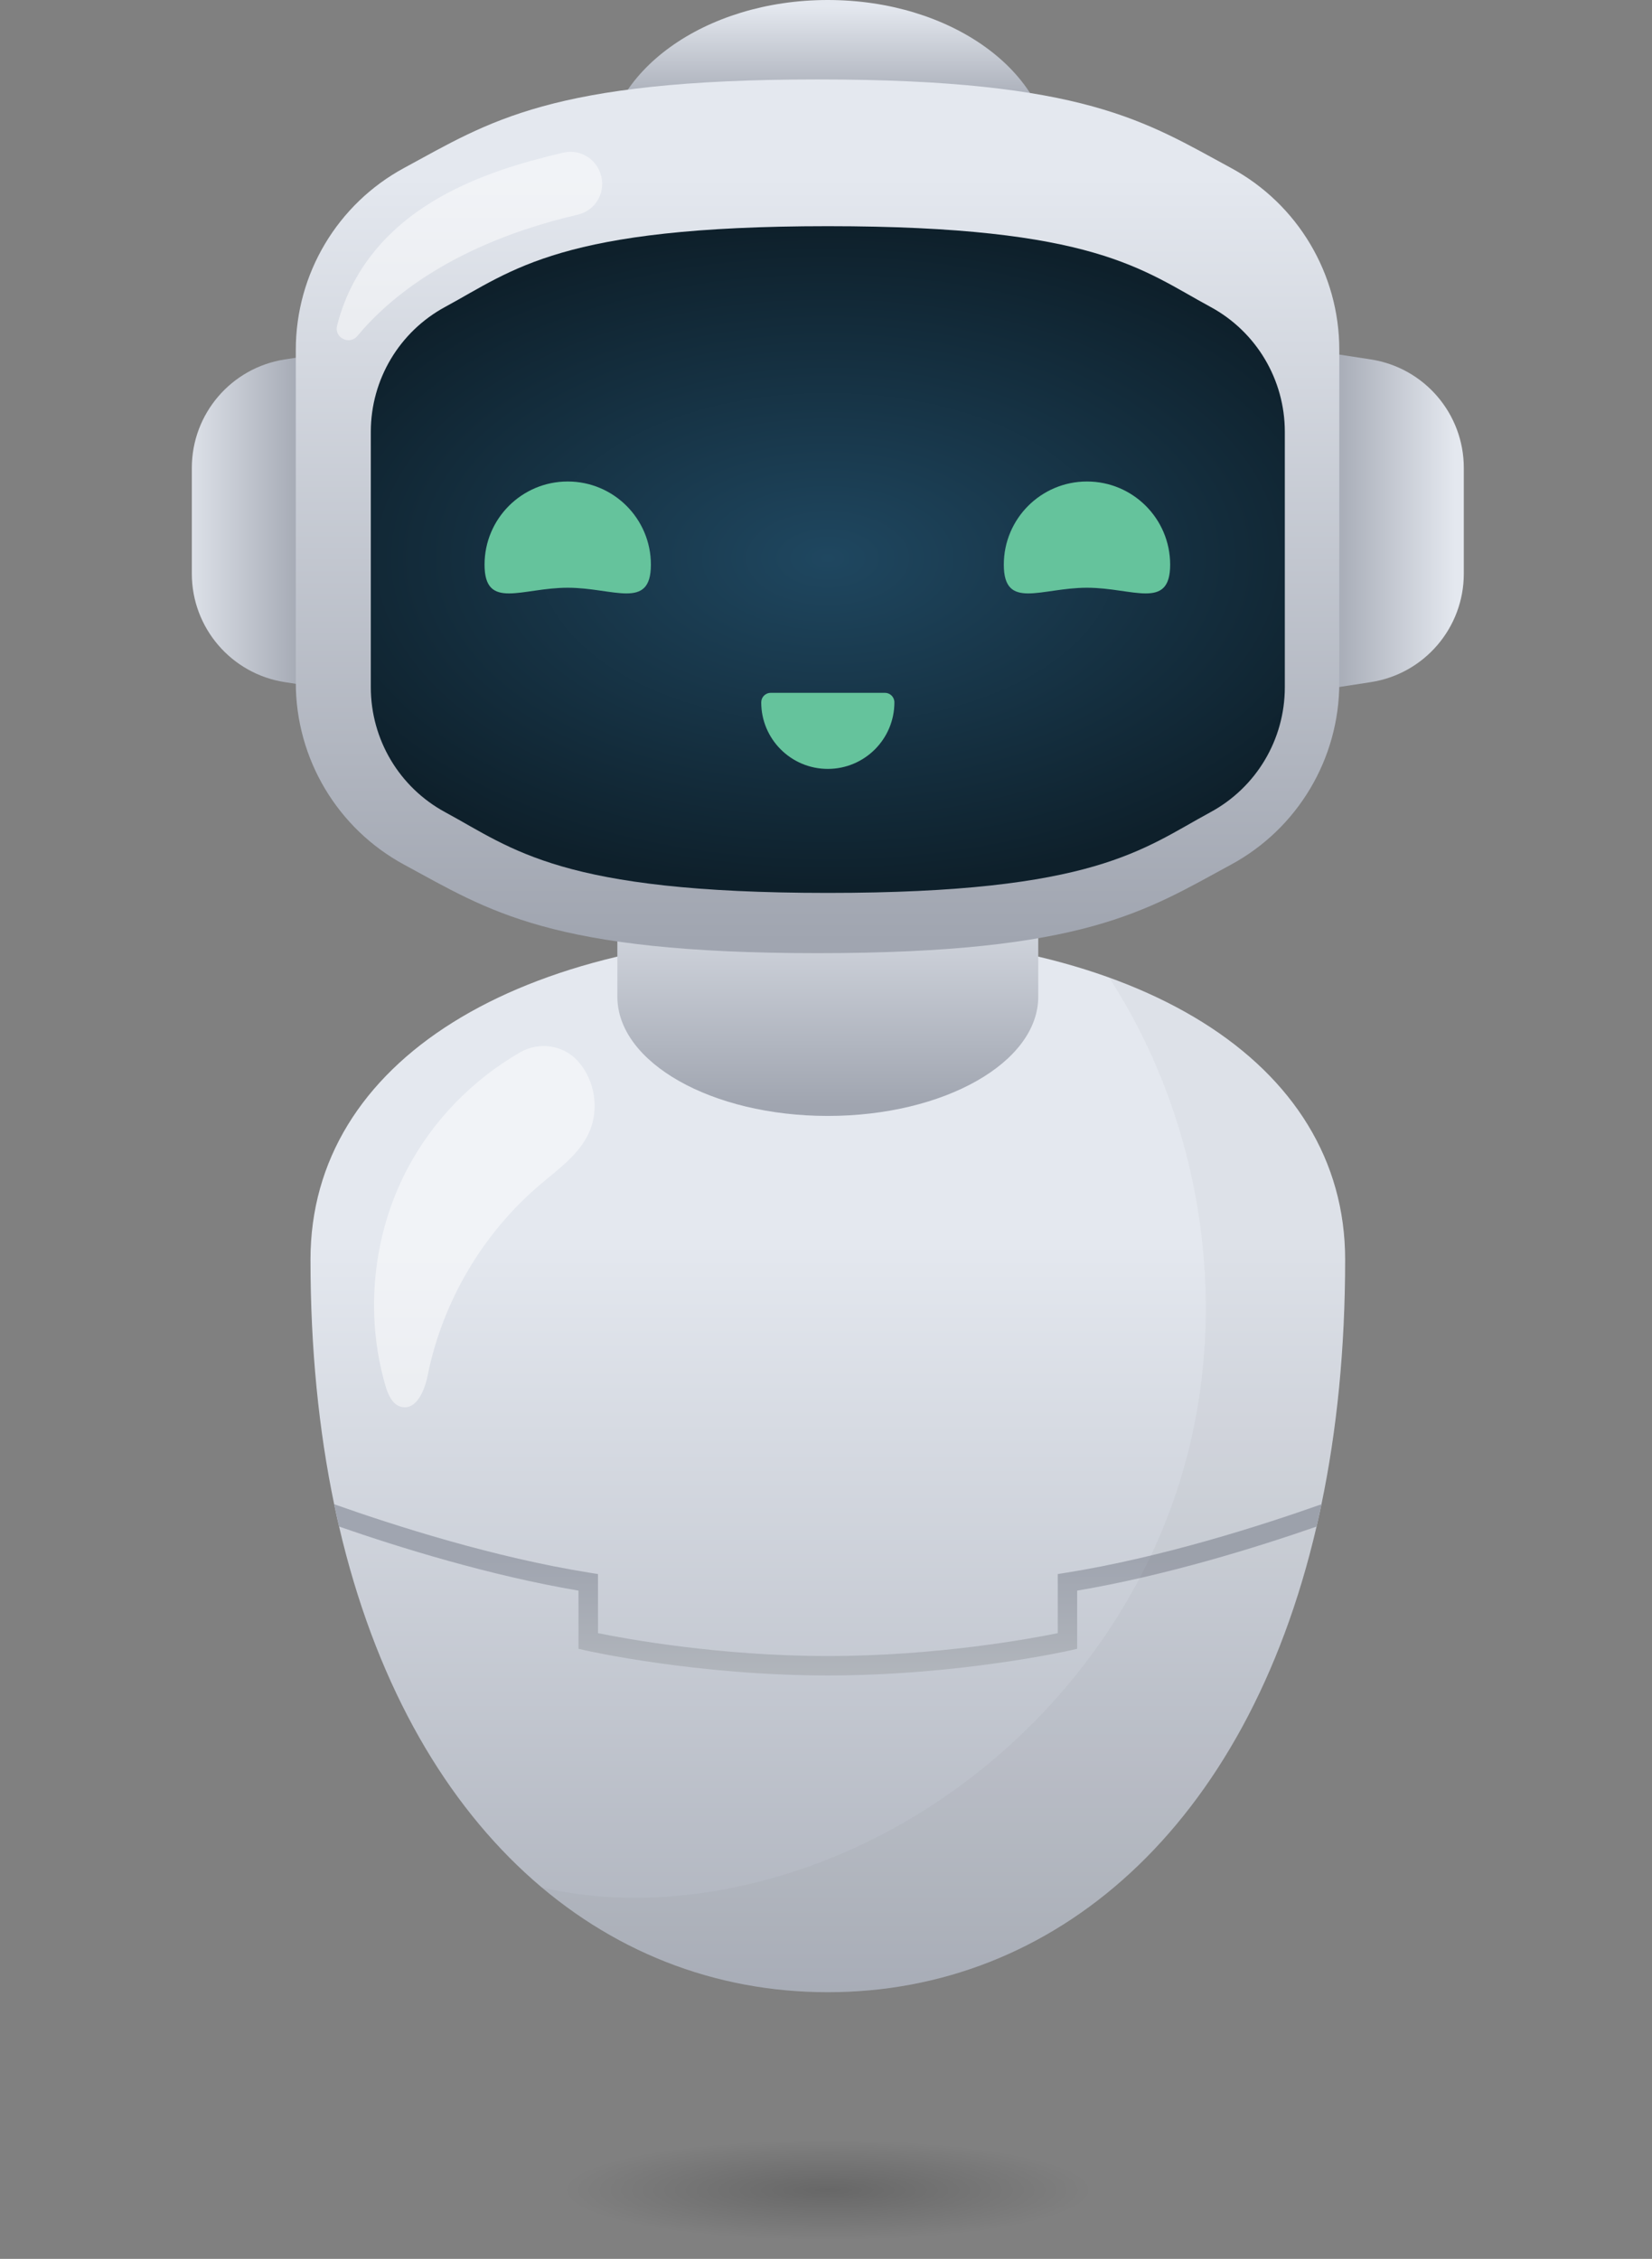
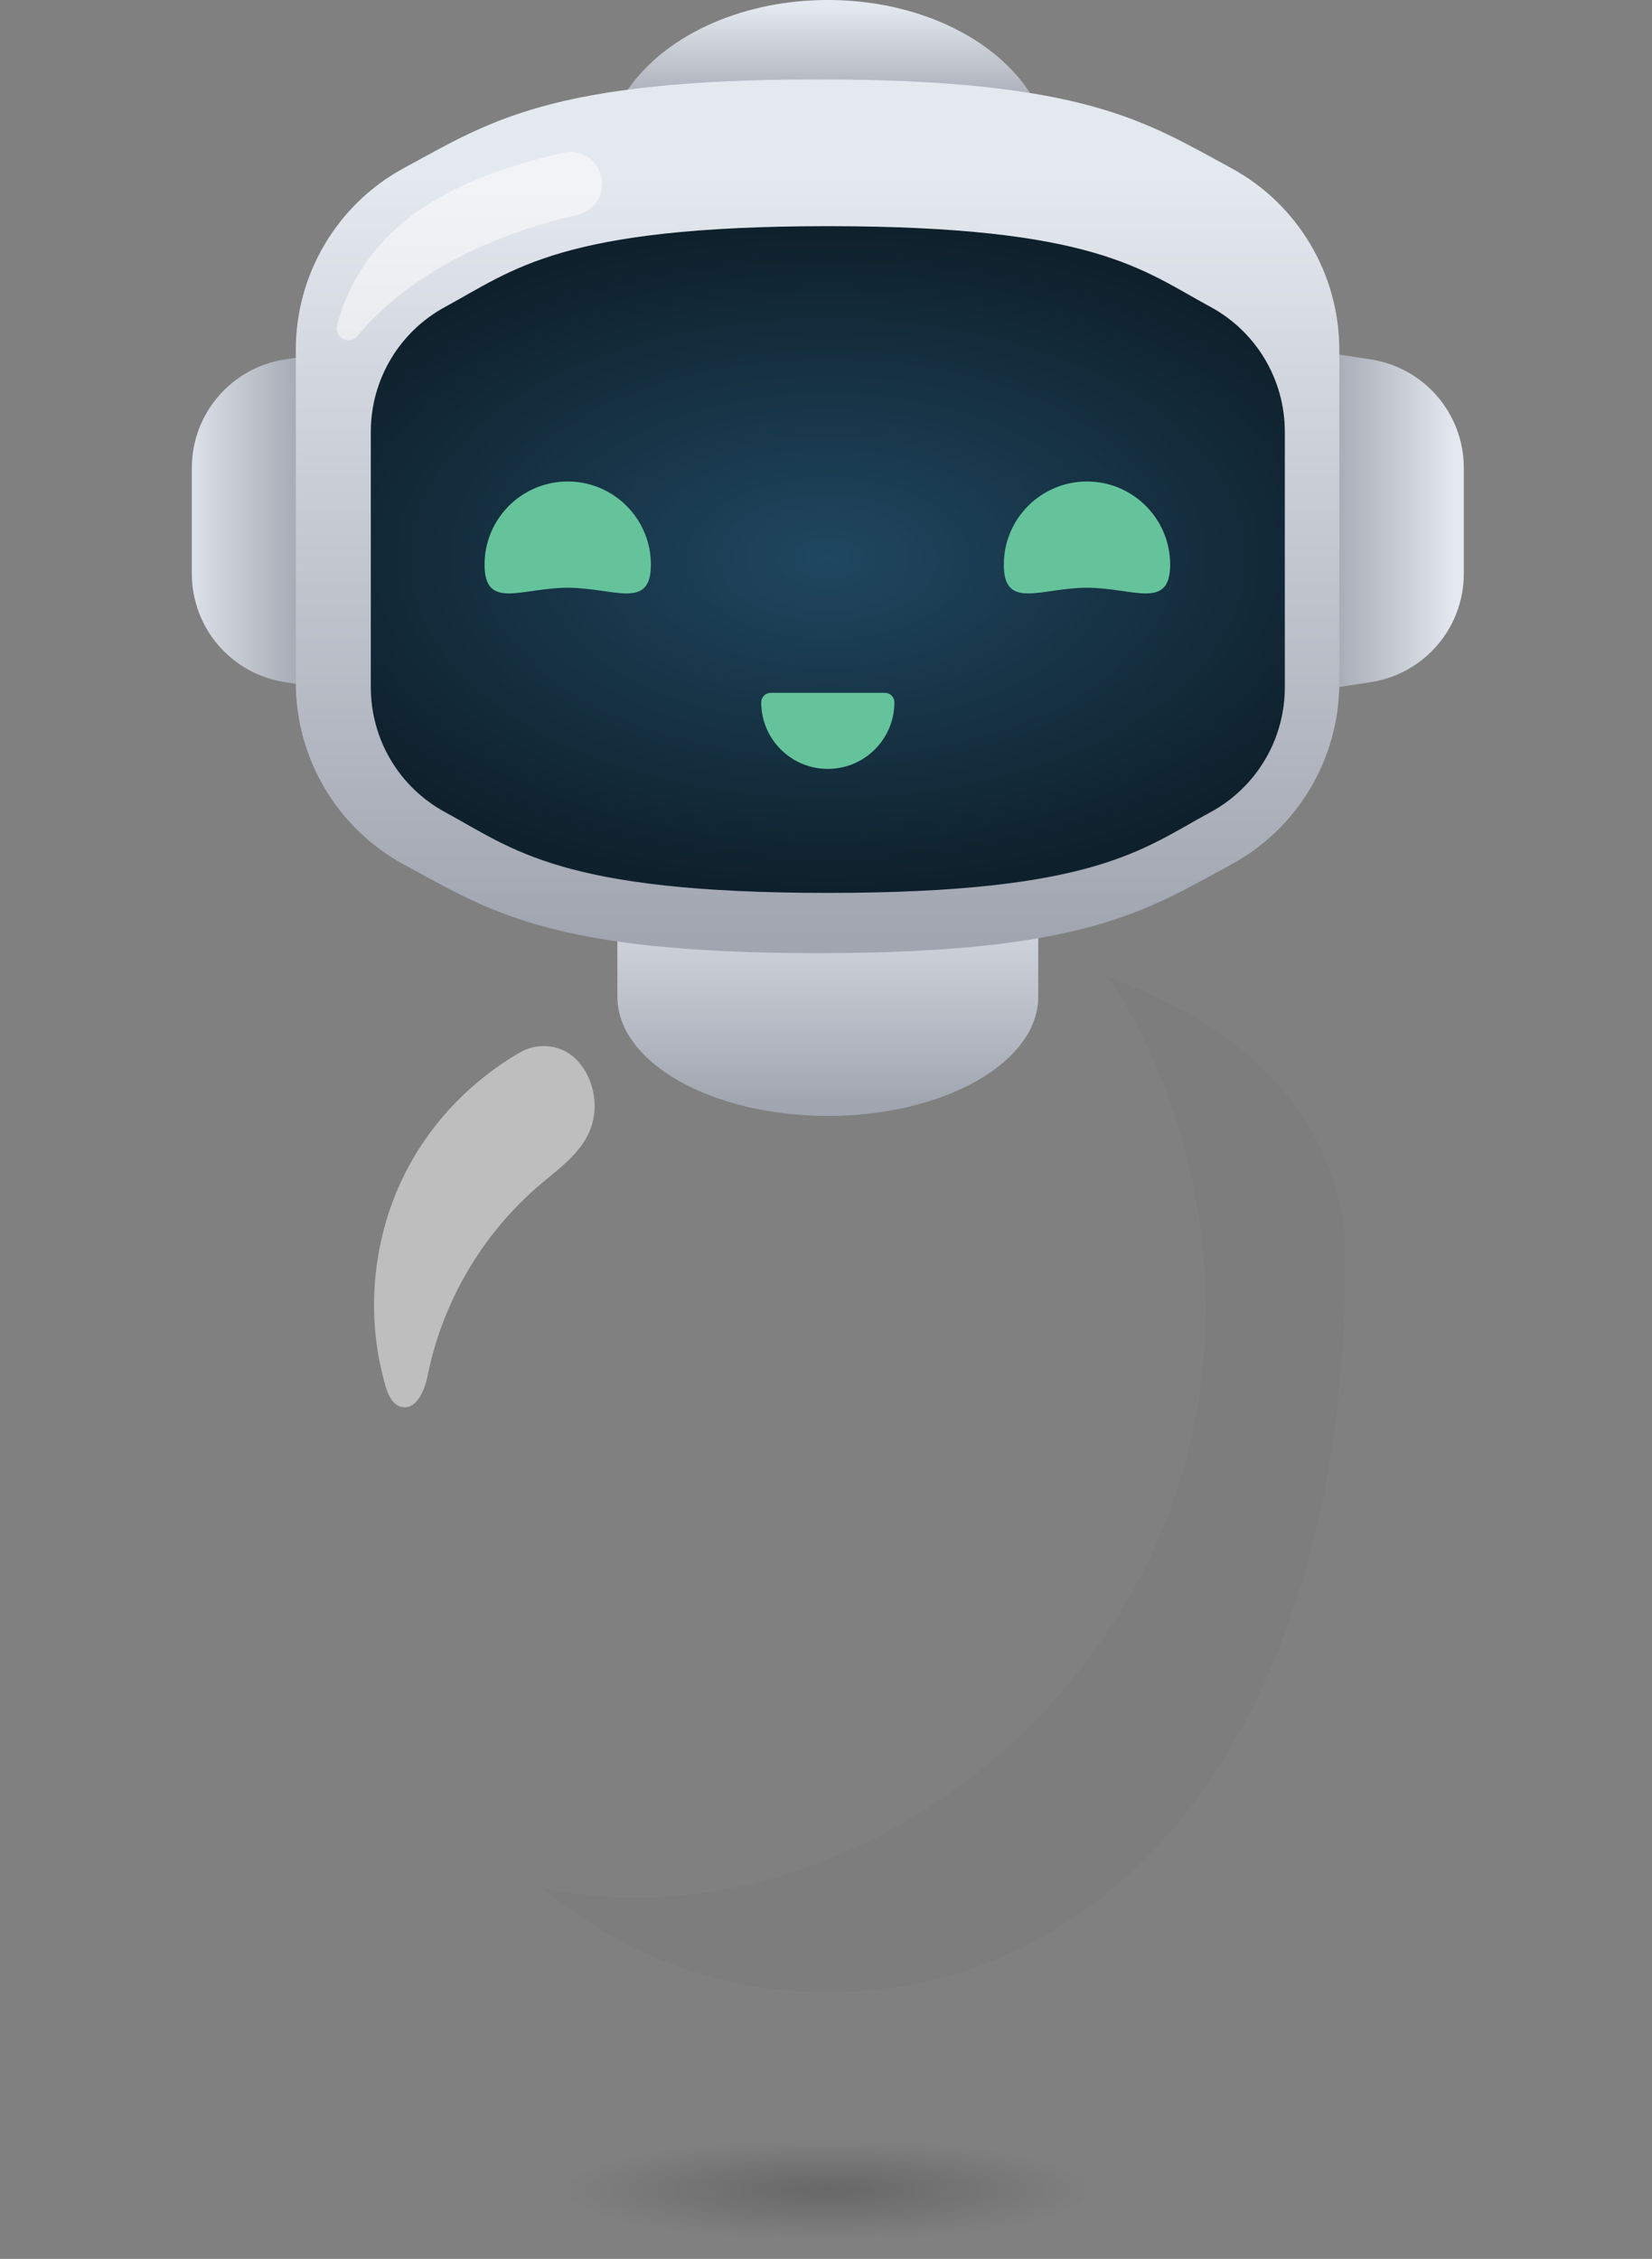
<svg xmlns="http://www.w3.org/2000/svg" width="234" height="320" viewBox="0 0 234 320" fill="none">
  <rect x="0" y="0" width="234" height="320" fill="#808080" stroke="none" />
  <path d="M45.05 97.359L40.352 96.635C32.77 95.469 27.172 88.943 27.172 81.271V66.283C27.172 58.61 32.77 52.085 40.352 50.918L45.05 50.194V97.358V97.359Z" fill="url(#paint0_linear_1057_4254)" />
  <path d="M189.465 97.359L194.163 96.635C201.746 95.469 207.343 88.943 207.343 81.271V66.283C207.343 58.61 201.746 52.085 194.163 50.918L189.465 50.194V97.358V97.359Z" fill="url(#paint1_linear_1057_4254)" />
-   <path d="M190.535 178.432C190.535 191.07 189.361 202.643 187.18 213.098C186.96 214.164 186.728 215.219 186.484 216.262C176.523 259.055 149.289 282.225 117.257 282.225C85.225 282.225 57.992 259.055 48.03 216.262C47.786 215.219 47.552 214.164 47.334 213.098C45.153 202.643 43.98 191.07 43.98 178.432C43.98 150.315 73.385 132.297 117.257 132.297C161.129 132.297 190.535 150.315 190.535 178.432Z" fill="url(#paint2_linear_1057_4254)" />
-   <path d="M187.181 213.098C186.961 214.164 186.73 215.219 186.485 216.262C177.942 219.229 165.116 223.214 152.576 225.333V233.576L151.505 233.82C151.351 233.856 135.801 237.356 117.26 237.356C98.719 237.356 83.169 233.856 83.015 233.82L81.944 233.576V225.333C69.404 223.214 56.578 219.229 48.035 216.262C47.79 215.219 47.557 214.164 47.339 213.098C55.955 216.151 70.011 220.64 83.54 222.802L84.702 222.988V231.361C88.485 232.131 101.812 234.601 117.263 234.601C132.715 234.601 146.046 232.133 149.825 231.361V222.988L150.987 222.802C164.515 220.64 178.572 216.151 187.188 213.098H187.181Z" fill="url(#paint3_linear_1057_4254)" />
  <path d="M87.447 123.576V141.184C87.447 150.519 100.794 158.087 117.256 158.087C133.718 158.087 147.065 150.519 147.065 141.184V123.576H87.445H87.447Z" fill="url(#paint4_linear_1057_4254)" />
  <path d="M117.257 45.59C134.701 45.59 148.842 35.384 148.842 22.795C148.842 10.206 134.701 0 117.257 0C99.814 0 85.673 10.206 85.673 22.795C85.673 35.384 99.814 45.59 117.257 45.59Z" fill="url(#paint5_linear_1057_4254)" />
  <path d="M41.899 96.722C41.899 107.479 47.788 117.377 57.25 122.495C69.278 128.999 77.884 135.029 115.803 135.029C153.722 135.029 162.33 128.999 174.356 122.495C183.819 117.377 189.707 107.479 189.707 96.722V49.559C189.707 38.802 183.819 28.904 174.356 23.786C162.329 17.282 153.722 11.252 115.803 11.252C77.884 11.252 69.276 17.282 57.25 23.786C47.788 28.904 41.899 38.802 41.899 49.559V96.722Z" fill="url(#paint6_linear_1057_4254)" />
  <path d="M117.258 126.494C79.382 126.494 72.708 120.278 63.067 115.064C56.564 111.549 52.524 104.763 52.524 97.359V61.176C52.524 53.772 56.564 46.988 63.067 43.471C72.708 38.257 79.382 32.041 117.258 32.041C155.134 32.041 161.808 38.257 171.449 43.471C177.951 46.986 181.991 53.772 181.991 61.176V97.359C181.991 104.763 177.951 111.547 171.449 115.064C161.808 120.278 155.134 126.494 117.258 126.494Z" fill="url(#paint7_radial_1057_4254)" />
  <path d="M92.197 79.993C92.197 86.499 86.921 83.26 80.415 83.26C73.909 83.26 68.634 86.499 68.634 79.993C68.634 73.487 73.909 68.211 80.415 68.211C86.921 68.211 92.197 73.487 92.197 79.993Z" fill="#65C39C" />
  <path d="M126.688 99.493C126.688 102.097 125.633 104.453 123.925 106.162C122.218 107.868 119.86 108.925 117.256 108.925C112.047 108.925 107.825 104.703 107.825 99.495C107.825 99.123 107.976 98.786 108.22 98.542C108.464 98.298 108.802 98.147 109.172 98.147H125.341C126.084 98.147 126.688 98.751 126.688 99.495V99.493Z" fill="#65C39C" />
  <path d="M165.749 79.993C165.749 86.499 160.473 83.26 153.967 83.26C147.461 83.26 142.186 86.499 142.186 79.993C142.186 73.487 147.461 68.211 153.967 68.211C160.473 68.211 165.749 73.487 165.749 79.993Z" fill="#65C39C" />
  <path opacity="0.04" d="M190.535 178.432C190.535 191.07 189.362 202.643 187.182 213.098C186.963 214.164 186.729 215.219 186.487 216.262C176.525 259.055 149.292 282.225 117.259 282.225C102.274 282.225 88.339 277.153 76.73 267.373C87.838 269.965 99.632 268.979 110.582 265.718C136.924 257.874 158.779 236.355 167.036 210.142C174.523 186.372 170.631 159.36 157.099 138.483C178.005 146.028 190.537 160.079 190.537 178.434L190.535 178.432Z" fill="#383838" />
  <path opacity="0.49" d="M83.408 160.5C81.993 163.584 79.069 165.636 76.484 167.831C68.367 174.73 62.665 184.417 60.576 194.864C60.151 196.992 58.976 199.807 56.862 199.309C55.587 199.01 54.971 197.589 54.603 196.332C51.643 186.202 52.776 174.939 57.692 165.6C61.307 158.735 66.937 152.967 73.652 149.089C76.341 147.534 79.77 148.016 81.852 150.321C81.866 150.335 81.878 150.351 81.892 150.365C84.295 153.065 84.916 157.214 83.41 160.5H83.408Z" fill="white" />
  <path opacity="0.49" d="M81.845 30.409C64.264 34.511 55.104 42.2 50.625 47.59C49.501 48.944 47.311 47.842 47.743 46.135C50.045 37.078 56.209 31.374 62.417 27.879C67.805 24.845 73.74 23.037 79.788 21.625C82.004 21.106 84.256 22.342 85.016 24.489C85.026 24.517 85.035 24.547 85.046 24.576C85.933 27.086 84.437 29.807 81.845 30.411V30.409Z" fill="white" />
  <path opacity="0.24" d="M117.258 320C140.43 320 159.215 315.809 159.215 310.638C159.215 305.468 140.43 301.277 117.258 301.277C94.085 301.277 75.301 305.468 75.301 310.638C75.301 315.809 94.085 320 117.258 320Z" fill="url(#paint8_radial_1057_4254)" />
  <defs>
    <linearGradient id="paint0_linear_1057_4254" x1="25.035" y1="73.777" x2="43.857" y2="73.777" gradientUnits="userSpaceOnUse">
      <stop stop-color="#E4E8EF" />
      <stop offset="1" stop-color="#A0A5B0" />
    </linearGradient>
    <linearGradient id="paint1_linear_1057_4254" x1="187.328" y1="73.777" x2="206.148" y2="73.777" gradientUnits="userSpaceOnUse">
      <stop stop-color="#A0A5B0" />
      <stop offset="1" stop-color="#E4E8EF" />
    </linearGradient>
    <linearGradient id="paint2_linear_1057_4254" x1="117.257" y1="176.072" x2="117.257" y2="307.216" gradientUnits="userSpaceOnUse">
      <stop stop-color="#E4E8EF" />
      <stop offset="1" stop-color="#A0A5B0" />
    </linearGradient>
    <linearGradient id="paint3_linear_1057_4254" x1="117.258" y1="220.985" x2="117.258" y2="241.845" gradientUnits="userSpaceOnUse">
      <stop stop-color="#A0A5B0" />
      <stop offset="1" stop-color="#B6BABF" />
    </linearGradient>
    <linearGradient id="paint4_linear_1057_4254" x1="117.258" y1="111.981" x2="117.258" y2="156.621" gradientUnits="userSpaceOnUse">
      <stop offset="0.21" stop-color="#E4E8EF" />
      <stop offset="1" stop-color="#A0A5B0" />
    </linearGradient>
    <linearGradient id="paint5_linear_1057_4254" x1="117.257" y1="16.096" x2="117.257" y2="0.873" gradientUnits="userSpaceOnUse">
      <stop stop-color="#A0A5B0" />
      <stop offset="1" stop-color="#E4E8EF" />
    </linearGradient>
    <linearGradient id="paint6_linear_1057_4254" x1="115.803" y1="25.18" x2="115.803" y2="133.449" gradientUnits="userSpaceOnUse">
      <stop stop-color="#E4E8EF" />
      <stop offset="1" stop-color="#A0A5B0" />
    </linearGradient>
    <radialGradient id="paint7_radial_1057_4254" cx="0" cy="0" r="1" gradientUnits="userSpaceOnUse" gradientTransform="translate(117.258 79.075) scale(82.236 46.874)">
      <stop stop-color="#1F4760" />
      <stop offset="1" stop-color="#0E202B" />
    </radialGradient>
    <radialGradient id="paint8_radial_1057_4254" cx="0" cy="0" r="1" gradientUnits="userSpaceOnUse" gradientTransform="translate(117.258 310.249) scale(40.018 7.603)">
      <stop stop-opacity="0.8" />
      <stop offset="0.93" stop-opacity="0" />
    </radialGradient>
  </defs>
</svg>